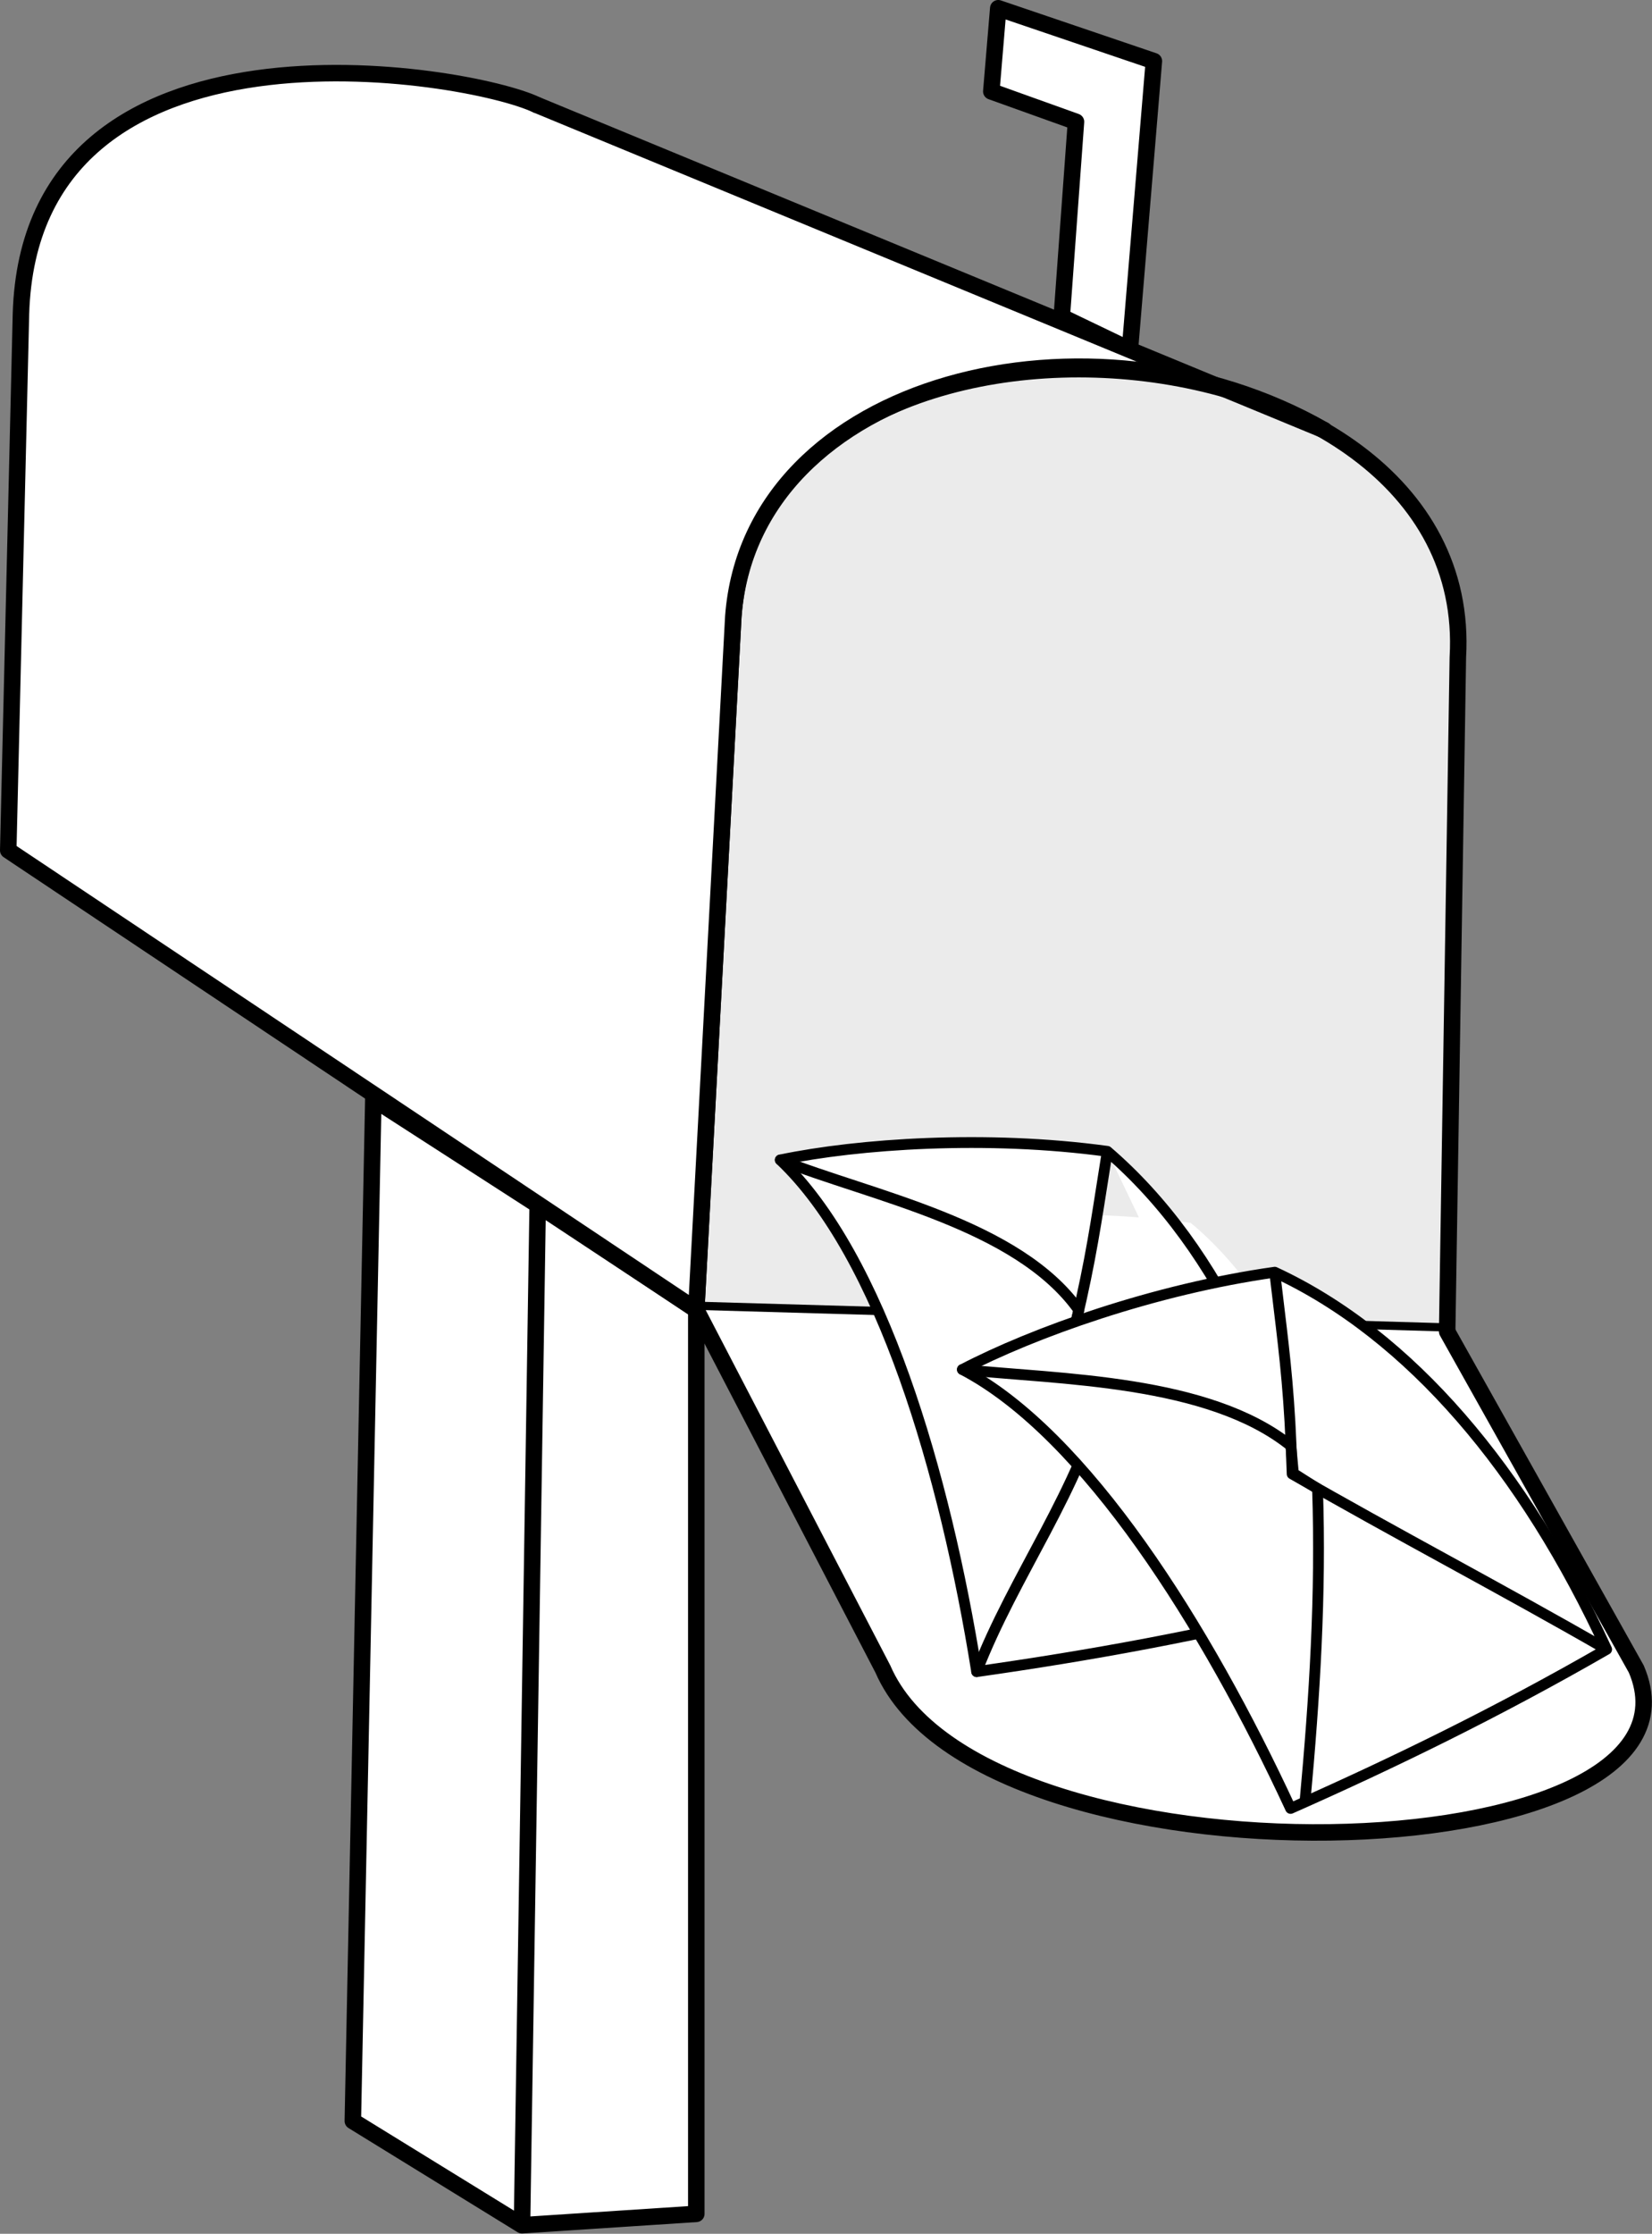
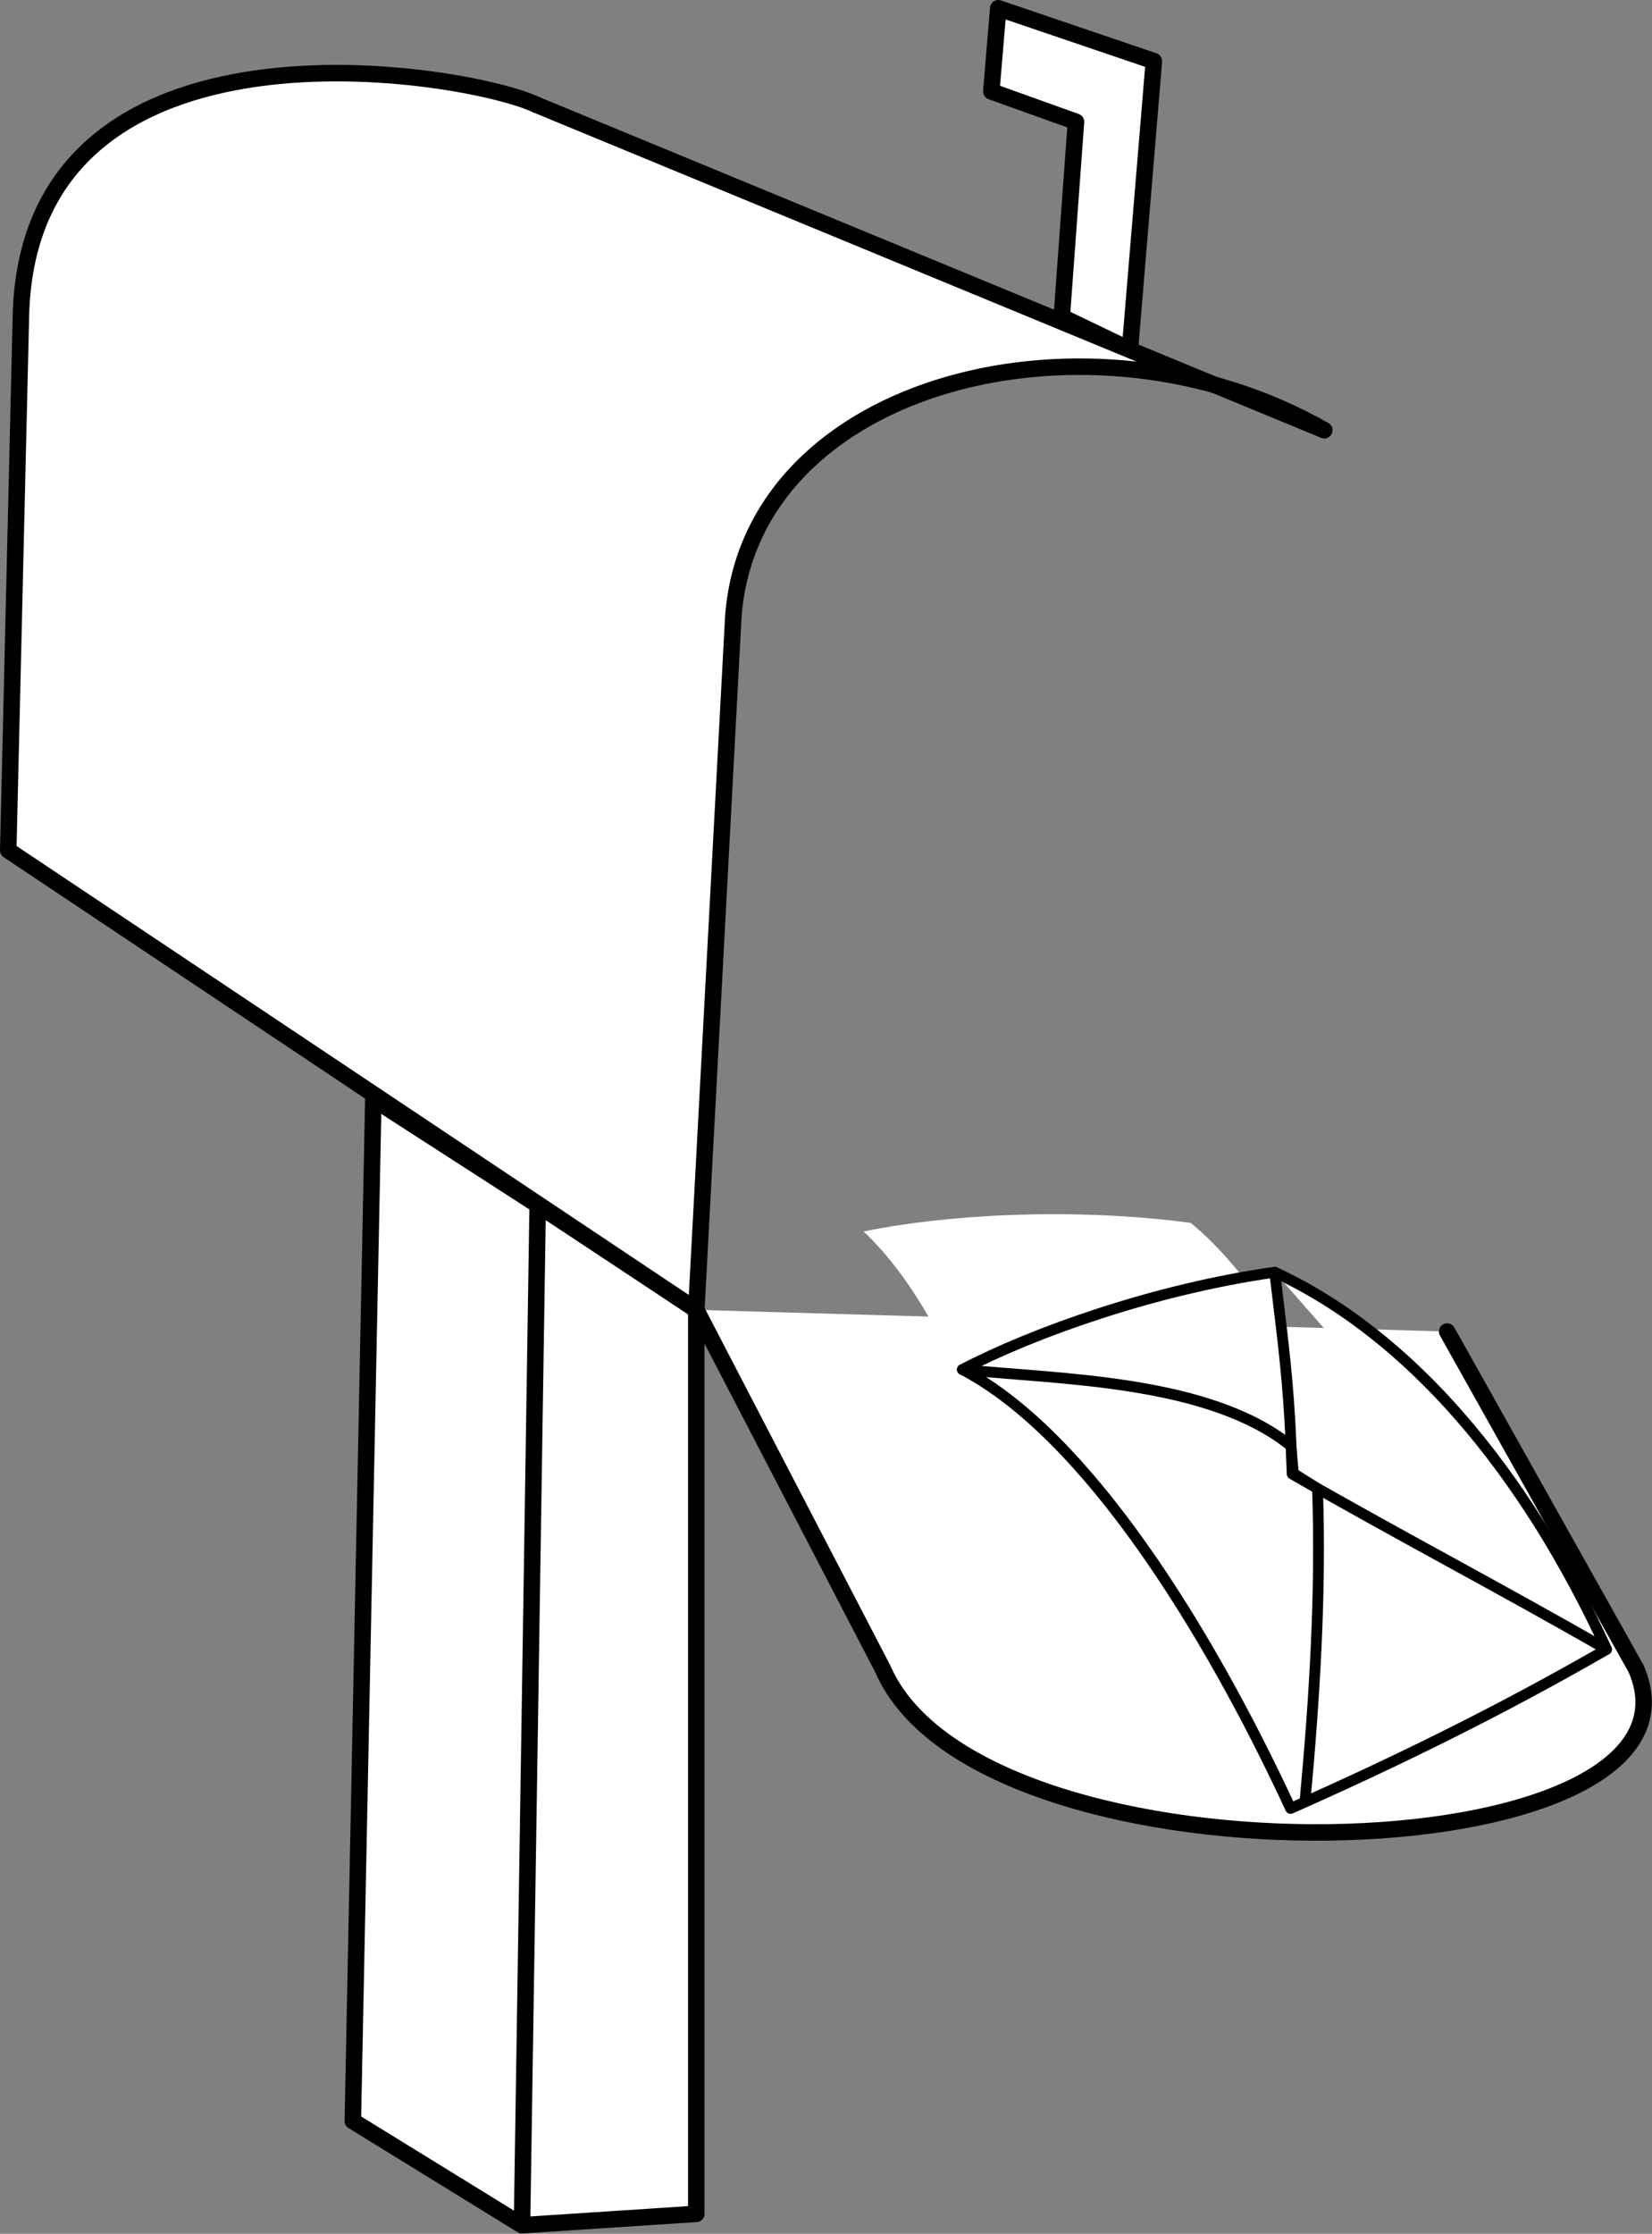
<svg xmlns="http://www.w3.org/2000/svg" width="100%" height="100%" viewBox="0 0 1691 2286" version="1.1" xml:space="preserve" style="fill-rule:evenodd;clip-rule:evenodd;stroke-linecap:round;stroke-linejoin:round;stroke-miterlimit:5;">
  <rect x="0" y="0" width="1691" height="2286" fill="#808080" stroke="none" />
  <g>
    <g>
      <path d="M550.383,1233.16l-168.233,-108.488l-20.989,1045.94l173.167,106.673l178.408,-11.667l-0,-925.116l-162.353,-107.343l-16.055,1044.13" style="fill:#fff;stroke:#000;stroke-width:16.88px;" />
-       <path d="M712.736,1340.51l768.593,22.171l10.937,-690.079c20.95,-359.675 -715.915,-409.721 -741.633,-41.622l-37.897,709.53Z" style="fill:#ebebeb;stroke:#000;stroke-width:16.88px;" />
      <path d="M1481.33,1362.68l193.586,345.373c91.012,212.263 -670.038,233.484 -771.202,0l-190.977,-367.544" style="fill:#fff;stroke:#000;stroke-width:16.88px;" />
      <path d="M1355.45,440.24c-237.481,-136.051 -586.526,-51.871 -604.817,190.736l-37.897,709.53l-704.299,-470.271l13.01,-548.953c9.56,-324.204 458.717,-247.179 527.635,-214.032" style="fill:#fff;stroke:#000;stroke-width:16.88px;" />
      <path d="M550.383,107.771l805.067,332.469" style="fill:none;stroke:#000;stroke-width:16.88px;" />
      <path d="M1086.83,324.254l14.553,-199.62l-86.679,-31.084l7.127,-85.112l159.286,54.109l-24.523,295.236l-69.764,-33.529Z" style="fill:#fff;stroke:#000;stroke-width:16.88px;" />
    </g>
    <g>
      <path d="M884.032,1260.3c79.36,-16.628 210.405,-25.438 334.744,-8.823c92.769,75.842 190.822,264.927 221.873,463.876c-124.383,31.395 -242.085,52.07 -355.59,68.584c-32.403,-203.432 -97.272,-425.736 -201.027,-523.637Z" style="fill:#fff;" />
-       <path d="M1355.32,1642.13c-31.148,-198.72 -105.984,-364.349 -221.874,-463.876c-8.529,52.567 -13.845,93.595 -26.711,151.639c-2.661,12.003 -6.576,28.567 -12.311,51.876c84.721,86.939 174.4,171.686 260.896,260.361c-124.27,31.344 -241.569,52.385 -355.59,68.583c-32.371,-202.551 -97.587,-425.682 -201.027,-523.636c79.844,-16.633 211.383,-25.665 334.743,-8.823" style="fill:#fff;stroke:#000;stroke-width:11.06px;stroke-miterlimit:2;" />
-       <path d="M798.704,1187.08c93.473,37.099 242.836,65.392 305.574,153.654l-9.853,41.038l37.013,37.57c-25.832,104.887 -93.575,192.353 -131.707,291.374" style="fill:none;stroke:#000;stroke-width:11.06px;stroke-miterlimit:2;" />
    </g>
    <g>
-       <path d="M985.117,1401.55c71.838,-37.6 195.539,-81.742 319.707,-99.594c109.908,47.731 255.721,202.992 339.746,385.98c-111.143,64.062 -218.775,115.991 -323.501,162.773c-86.546,-186.934 -209.469,-383.192 -335.952,-449.159Z" style="fill:#fff;" />
      <path d="M1644.57,1687.94c-84.055,-182.741 -201.144,-321.75 -339.746,-385.98c6.098,52.904 12.15,93.831 15.567,153.185c0.706,12.274 1.447,29.278 2.272,53.268c105.185,60.6 214.543,117.74 321.907,179.527c-111.048,63.983 -218.192,116.154 -323.501,162.773c-86.275,-186.095 -209.758,-383.055 -335.952,-449.159c72.304,-37.735 196.419,-82.226 319.707,-99.594" style="fill:#fff;stroke:#000;stroke-width:11.06px;stroke-miterlimit:2;" />
      <path d="M985.117,1401.55c100.042,10.259 251.862,10.283 336.253,78.139l2.558,28.084l24.7,15.701c3.689,107.958 -3.034,214.136 -12.777,319.797" style="fill:none;stroke:#000;stroke-width:11.06px;stroke-miterlimit:2;" />
    </g>
  </g>
</svg>